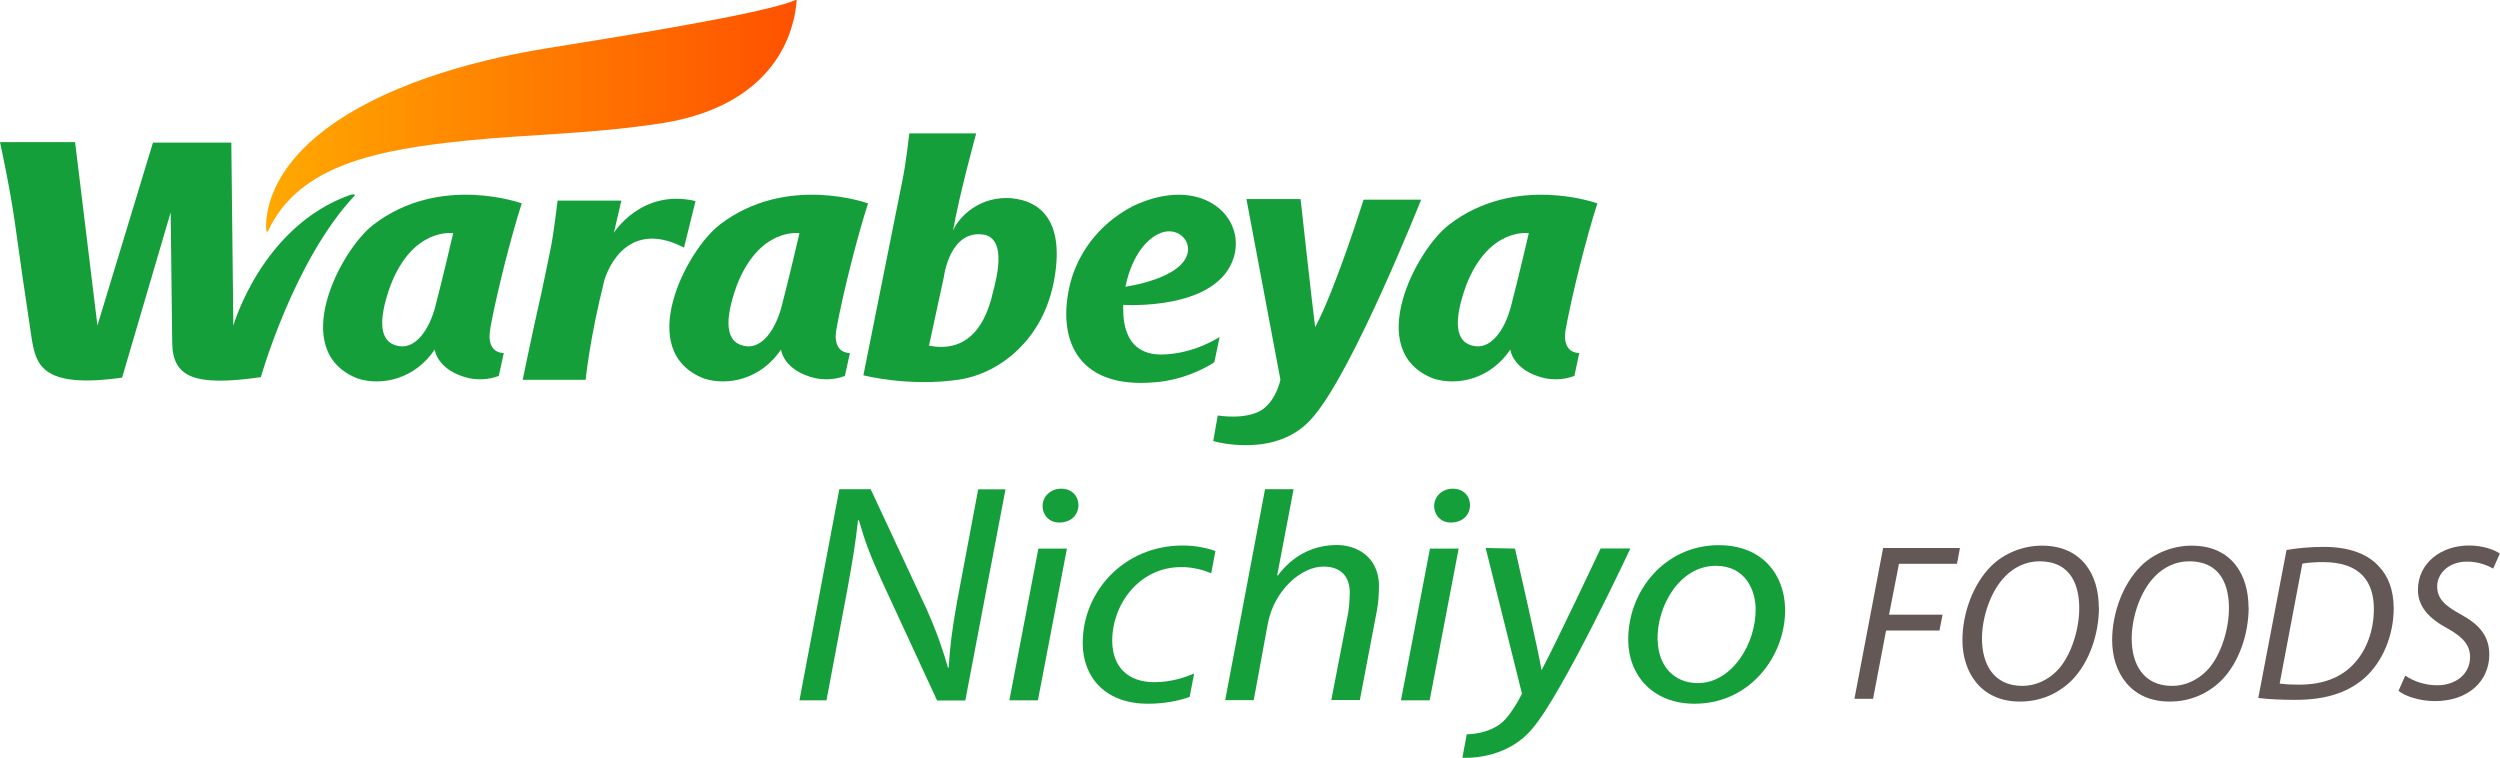
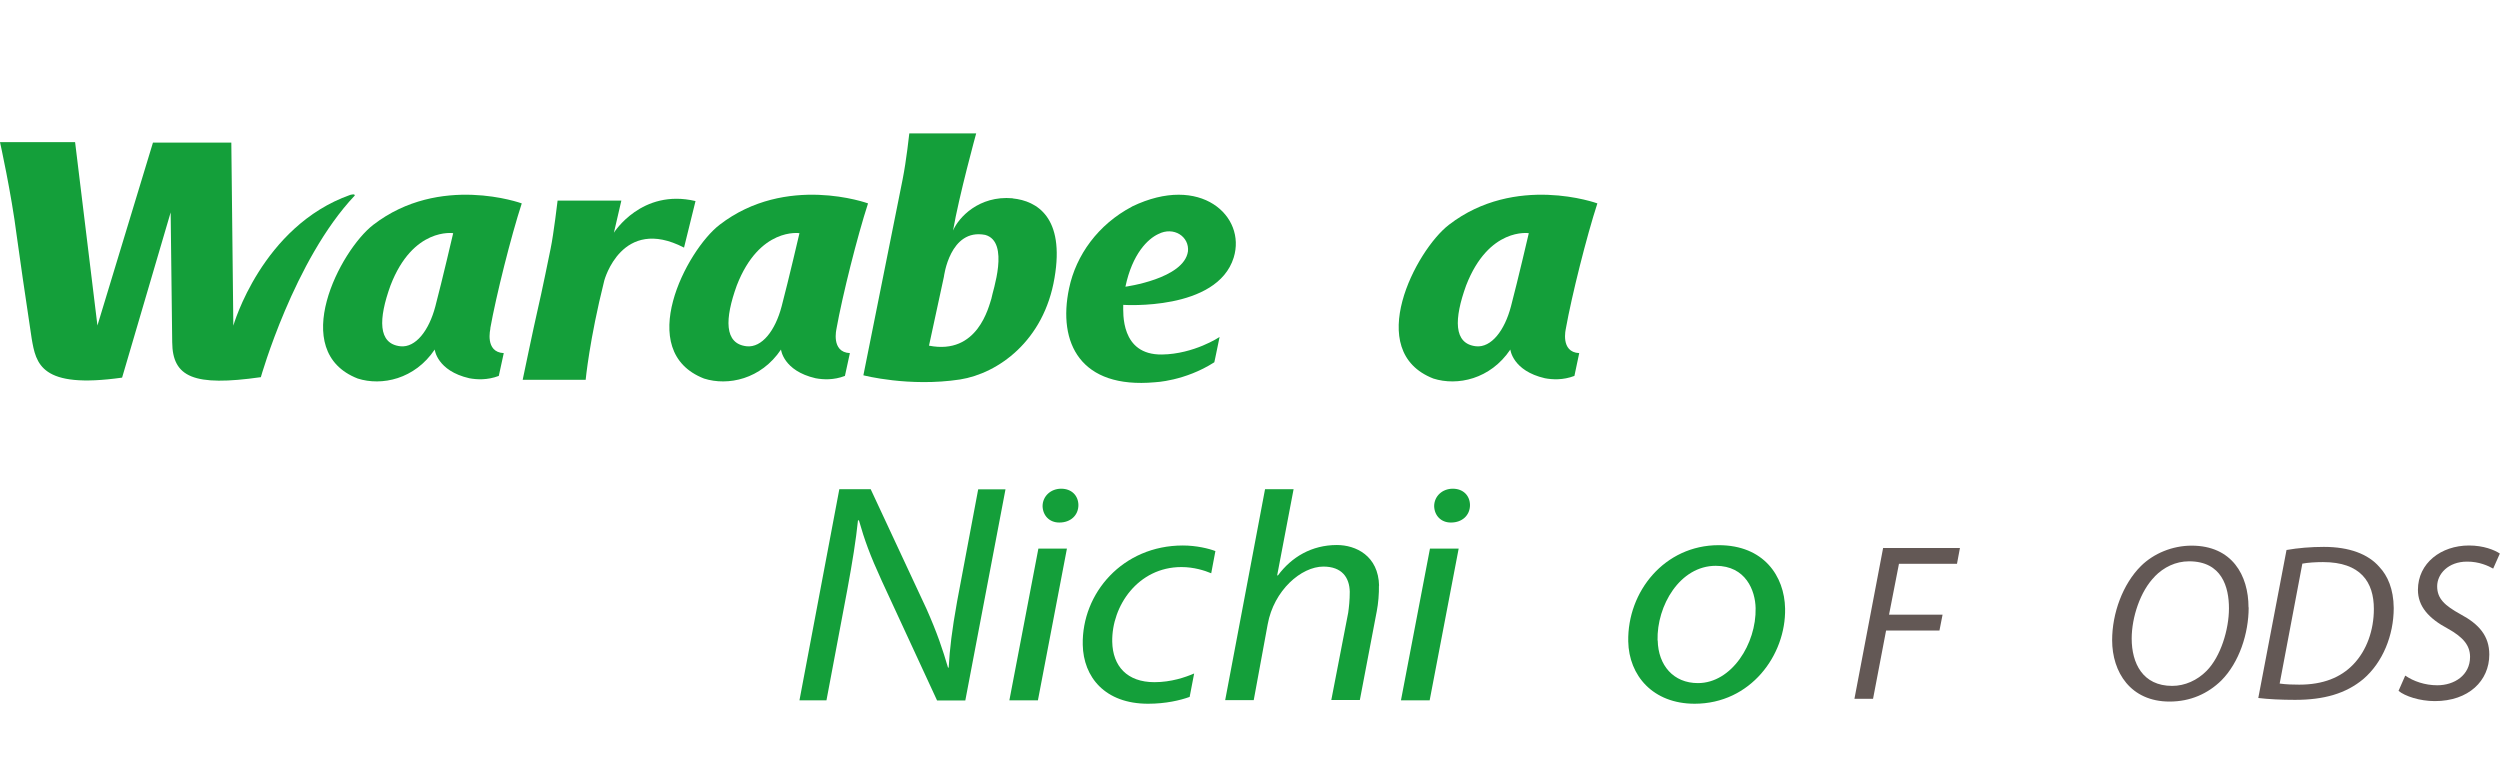
<svg xmlns="http://www.w3.org/2000/svg" id="_レイヤー_2" data-name="レイヤー 2" viewBox="0 0 161.14 48.84">
  <defs>
    <style>
      .cls-1 {
        fill: url(#_名称未設定グラデーション_6);
      }

      .cls-1, .cls-2, .cls-3 {
        stroke-width: 0px;
      }

      .cls-2 {
        fill: #635855;
      }

      .cls-3 {
        fill: #149f3a;
      }
    </style>
    <linearGradient id="_名称未設定グラデーション_6" data-name="名称未設定グラデーション 6" x1="17.15" y1="7.47" x2="51.35" y2="7.47" gradientUnits="userSpaceOnUse">
      <stop offset="0" stop-color="#ffa900" />
      <stop offset="1" stop-color="#ff5100" />
    </linearGradient>
  </defs>
  <g id="_デザイン" data-name="デザイン">
    <g>
      <g>
        <path class="cls-2" d="M121.39,35.32h4.94l-.19,1.02h-3.74l-.64,3.28h3.45l-.2,1.02h-3.44l-.84,4.4h-1.2l1.85-9.73Z" />
-         <path class="cls-2" d="M135.29,39.15c0,1.69-.61,3.55-1.76,4.71-.87.85-1.99,1.36-3.34,1.36-2.51,0-3.7-1.89-3.7-3.96,0-1.72.68-3.61,1.86-4.78.82-.81,2.03-1.31,3.26-1.31,2.61,0,3.67,1.91,3.67,3.98ZM129.24,37.16c-.94.94-1.49,2.64-1.49,4,0,1.59.71,3.05,2.61,3.05.82,0,1.62-.36,2.22-.97.91-.92,1.44-2.67,1.44-4.03s-.45-3.03-2.57-3.03c-.87,0-1.63.38-2.22.98Z" />
        <path class="cls-2" d="M144.94,39.15c0,1.69-.61,3.55-1.76,4.71-.87.85-1.99,1.36-3.34,1.36-2.51,0-3.7-1.89-3.7-3.96,0-1.72.68-3.61,1.86-4.78.82-.81,2.03-1.31,3.26-1.31,2.61,0,3.67,1.91,3.67,3.98ZM138.89,37.16c-.94.94-1.49,2.64-1.49,4,0,1.59.71,3.05,2.61,3.05.82,0,1.62-.36,2.22-.97.91-.92,1.44-2.67,1.44-4.03s-.45-3.03-2.57-3.03c-.87,0-1.63.38-2.22.98Z" />
        <path class="cls-2" d="M147.38,35.45c.74-.13,1.56-.2,2.41-.2,1.63,0,2.86.46,3.58,1.3.52.55.91,1.41.92,2.64,0,1.76-.71,3.51-1.96,4.58-1.13.94-2.54,1.34-4.4,1.34-.85,0-1.73-.04-2.37-.12l1.82-9.54ZM146.94,44.06c.43.06.89.07,1.26.07,1.54,0,2.67-.46,3.48-1.3.87-.9,1.33-2.21,1.33-3.58,0-1.73-.85-3.02-3.28-3.02-.43,0-.97.03-1.33.1l-1.46,7.72Z" />
        <path class="cls-2" d="M155.04,43.55c.52.36,1.26.62,2.06.62,1.1,0,2.11-.65,2.11-1.83,0-.72-.42-1.26-1.43-1.82-1.24-.66-1.93-1.44-1.93-2.5,0-1.73,1.5-2.86,3.29-2.86.94,0,1.65.29,1.99.52l-.43.97c-.3-.17-.91-.46-1.69-.45-1.2,0-1.92.79-1.92,1.59s.49,1.24,1.5,1.8c1.2.64,1.86,1.4,1.86,2.6,0,1.69-1.33,3-3.51,3-.98,0-1.93-.32-2.34-.66l.43-.98Z" />
      </g>
-       <path class="cls-1" d="M51.26.01s-.03.01-.05.02c0,0,0,0,0,0-2.14.89-11.75,2.4-15.95,3.08-5.2.84-10.65,2.49-14.26,5.21-4.15,3.12-3.85,6.26-3.84,6.47.01.16.06.22.15.03,2-4.2,7.02-5.18,12.88-5.77,3.88-.39,8-.42,12.41-1.1,6.31-.97,8.49-4.71,8.75-7.91,0-.05-.02-.06-.09-.03" />
-       <path class="cls-3" d="M83.82,12.83h-3.48s2.19,11.64,2.19,11.64c0,0-.22,1.24-1.15,1.92-1.04.71-2.89.39-2.89.39l-.29,1.65s4.14,1.22,6.44-1.56c2.58-2.97,6.96-14,6.96-14h-3.71s-1.79,5.73-3.12,8.22c-.17-1.26-.94-8.26-.94-8.26" />
      <path class="cls-3" d="M65.27,12.78c-2.18-.19-3.49,1.25-3.84,2.08.39-2.26,1.49-6.26,1.49-6.26h-4.31s-.19,1.76-.43,2.96l-2.53,12.63s2.94.77,6.23.27c2.45-.39,5.41-2.48,6.09-6.55.67-3.91-1.14-4.96-2.69-5.12M63.91,19.22c-.18.54-.88,3.68-4.03,3.06l.96-4.44s.38-3.14,2.66-2.7c1.62.44.46,3.69.41,4.07Z" />
      <path class="cls-3" d="M38.95,18.08s1.12-4.2,5.14-2.12l.74-3c-3.48-.82-5.26,2.04-5.26,2.04l.48-2.07h-4.11s-.25,2.14-.45,3.1c0,0-.6,2.96-.84,3.96-.24,1.03-.96,4.49-.96,4.49h4.06s.24-2.57,1.2-6.4" />
      <path class="cls-3" d="M16.81,24.32s2.14-7.57,6.05-11.71c0,0,.04-.06-.06-.08-.05-.01-.22.03-.22.03-5.71,2.02-7.54,8.43-7.54,8.43l-.13-11.8h-5.05s-3.58,11.79-3.58,11.79l-1.44-11.82H0s.73,3.28,1.08,6.05c.11.83.6,4.24.96,6.6.28,1.64.58,3.27,5.83,2.53l3.13-10.65.1,8.37c.02,2.25,1.38,2.87,5.72,2.25" />
      <path class="cls-3" d="M31.6,21.17c.38-2.12,1.34-5.94,2.03-8.06,0,0-5.28-1.93-9.57,1.38-2.14,1.65-5.52,8.15-1,9.91,1.54.49,3.67.05,4.96-1.87,0,0,.14,1.37,2.23,1.85.48.09,1.16.13,1.9-.15l.32-1.47c-1.24-.06-.86-1.58-.86-1.58M28.06,19.75c-.41,1.56-1.27,2.67-2.25,2.57-1.46-.16-1.42-1.76-.64-3.92,1.45-3.77,4.04-3.37,4.04-3.37,0,0-.69,2.97-1.15,4.72Z" />
      <path class="cls-3" d="M53.92,21.17c.38-2.12,1.34-5.94,2.03-8.06,0,0-5.28-1.93-9.57,1.38-2.14,1.65-5.52,8.15-1,9.91,1.54.49,3.67.05,4.96-1.87,0,0,.14,1.37,2.23,1.85.48.09,1.16.13,1.89-.15l.32-1.47c-1.24-.06-.86-1.58-.86-1.58M50.38,19.75c-.41,1.56-1.27,2.67-2.25,2.57-1.46-.16-1.42-1.76-.64-3.92,1.46-3.77,4.04-3.37,4.04-3.37,0,0-.69,2.97-1.15,4.72Z" />
      <path class="cls-3" d="M100.93,21.17c.38-2.12,1.34-5.94,2.03-8.06,0,0-5.28-1.93-9.57,1.38-2.14,1.65-5.52,8.15-1,9.91,1.54.49,3.67.05,4.96-1.87,0,0,.14,1.37,2.23,1.85.48.09,1.16.13,1.9-.15l.31-1.47c-1.24-.06-.86-1.58-.86-1.58M97.39,19.75c-.41,1.56-1.27,2.67-2.25,2.57-1.46-.16-1.42-1.76-.64-3.92,1.46-3.77,4.04-3.37,4.04-3.37,0,0-.69,2.97-1.15,4.72Z" />
      <path class="cls-3" d="M72.96,13.32c-2.18,1.15-3.6,3.12-4.05,5.26-.75,3.54.74,6.49,5.52,6.06,0,0,1.94-.07,3.84-1.29,0,0,.08-.35.34-1.63,0,0-1.64,1.1-3.71,1.13-2.69.04-2.5-2.71-2.5-3.2,0,0,6.05.41,7.12-3.05.82-2.66-2.13-5.42-6.55-3.29M76.57,16.21c-.26,1.76-4.03,2.27-4.03,2.27.45-2.14,1.45-3.08,2.11-3.39,1-.52,2.03.16,1.92,1.13Z" />
      <path class="cls-3" d="M51.53,45.14l2.57-13.61h2.02l3.6,7.72c.68,1.53,1.05,2.63,1.39,3.8l.04-.04c.07-1.21.2-2.34.54-4.24l1.36-7.23h1.76l-2.59,13.61h-1.82l-3.56-7.7c-.77-1.68-1.12-2.65-1.48-3.92l-.06.02c-.13,1.27-.35,2.63-.69,4.48l-1.34,7.11h-1.73" />
      <path class="cls-3" d="M65.06,45.14l1.87-9.78h1.84l-1.87,9.78h-1.84M68.27,33.68c-.62,0-1.05-.44-1.07-1.05,0-.65.53-1.13,1.2-1.13s1.1.44,1.11,1.05c0,.67-.51,1.13-1.22,1.13h-.02Z" />
      <path class="cls-3" d="M76.68,44.92c-.61.22-1.54.44-2.68.44-2.78,0-4.17-1.72-4.21-3.8-.07-3.33,2.58-6.4,6.45-6.4.88,0,1.69.2,2.1.36l-.27,1.43c-.43-.18-1.12-.4-1.92-.4-2.8,0-4.5,2.51-4.46,4.81.03,1.58.96,2.61,2.72,2.61,1.09,0,2-.32,2.56-.56l-.29,1.51" />
      <path class="cls-3" d="M90.3,45.14l1.87-9.78h1.85l-1.87,9.78h-1.84M93.51,33.68c-.62,0-1.05-.44-1.07-1.05,0-.65.53-1.13,1.2-1.13s1.1.44,1.11,1.05c0,.67-.51,1.13-1.22,1.13h-.02Z" />
      <path class="cls-3" d="M115.06,39.22c.06,3.01-2.23,6.14-5.83,6.14-2.69,0-4.24-1.82-4.28-4.02-.06-3.21,2.34-6.2,5.83-6.2,2.91,0,4.24,2,4.28,4.08M106.85,41.28c.03,1.6,1.01,2.75,2.59,2.75,2.18,0,3.77-2.54,3.72-4.83-.02-1.13-.63-2.73-2.57-2.73-2.31,0-3.81,2.57-3.75,4.81Z" />
-       <path class="cls-3" d="M97.65,35.36l-1.89-.04,2.34,9.39s-.7,1.44-1.4,1.95c-.92.69-2.16.67-2.16.67l-.28,1.51s2.78.22,4.51-1.88c1.94-2.24,6.32-11.61,6.32-11.61h-1.92s-2.81,5.98-3.81,7.85c-.13-.95-1.71-7.84-1.71-7.84" />
      <path class="cls-3" d="M88.89,37.76c-.04-1.94-1.5-2.63-2.72-2.63-1.62,0-2.92.77-3.8,1.96h-.05l1.06-5.56h-1.84l-2.57,13.6h1.84l.9-4.89c.4-2.2,2.17-3.72,3.59-3.72,1.2,0,1.68.71,1.7,1.62,0,.55-.05.99-.1,1.35l-1.09,5.63h1.84l1.09-5.72c.1-.51.15-1.13.14-1.66" />
    </g>
  </g>
</svg>